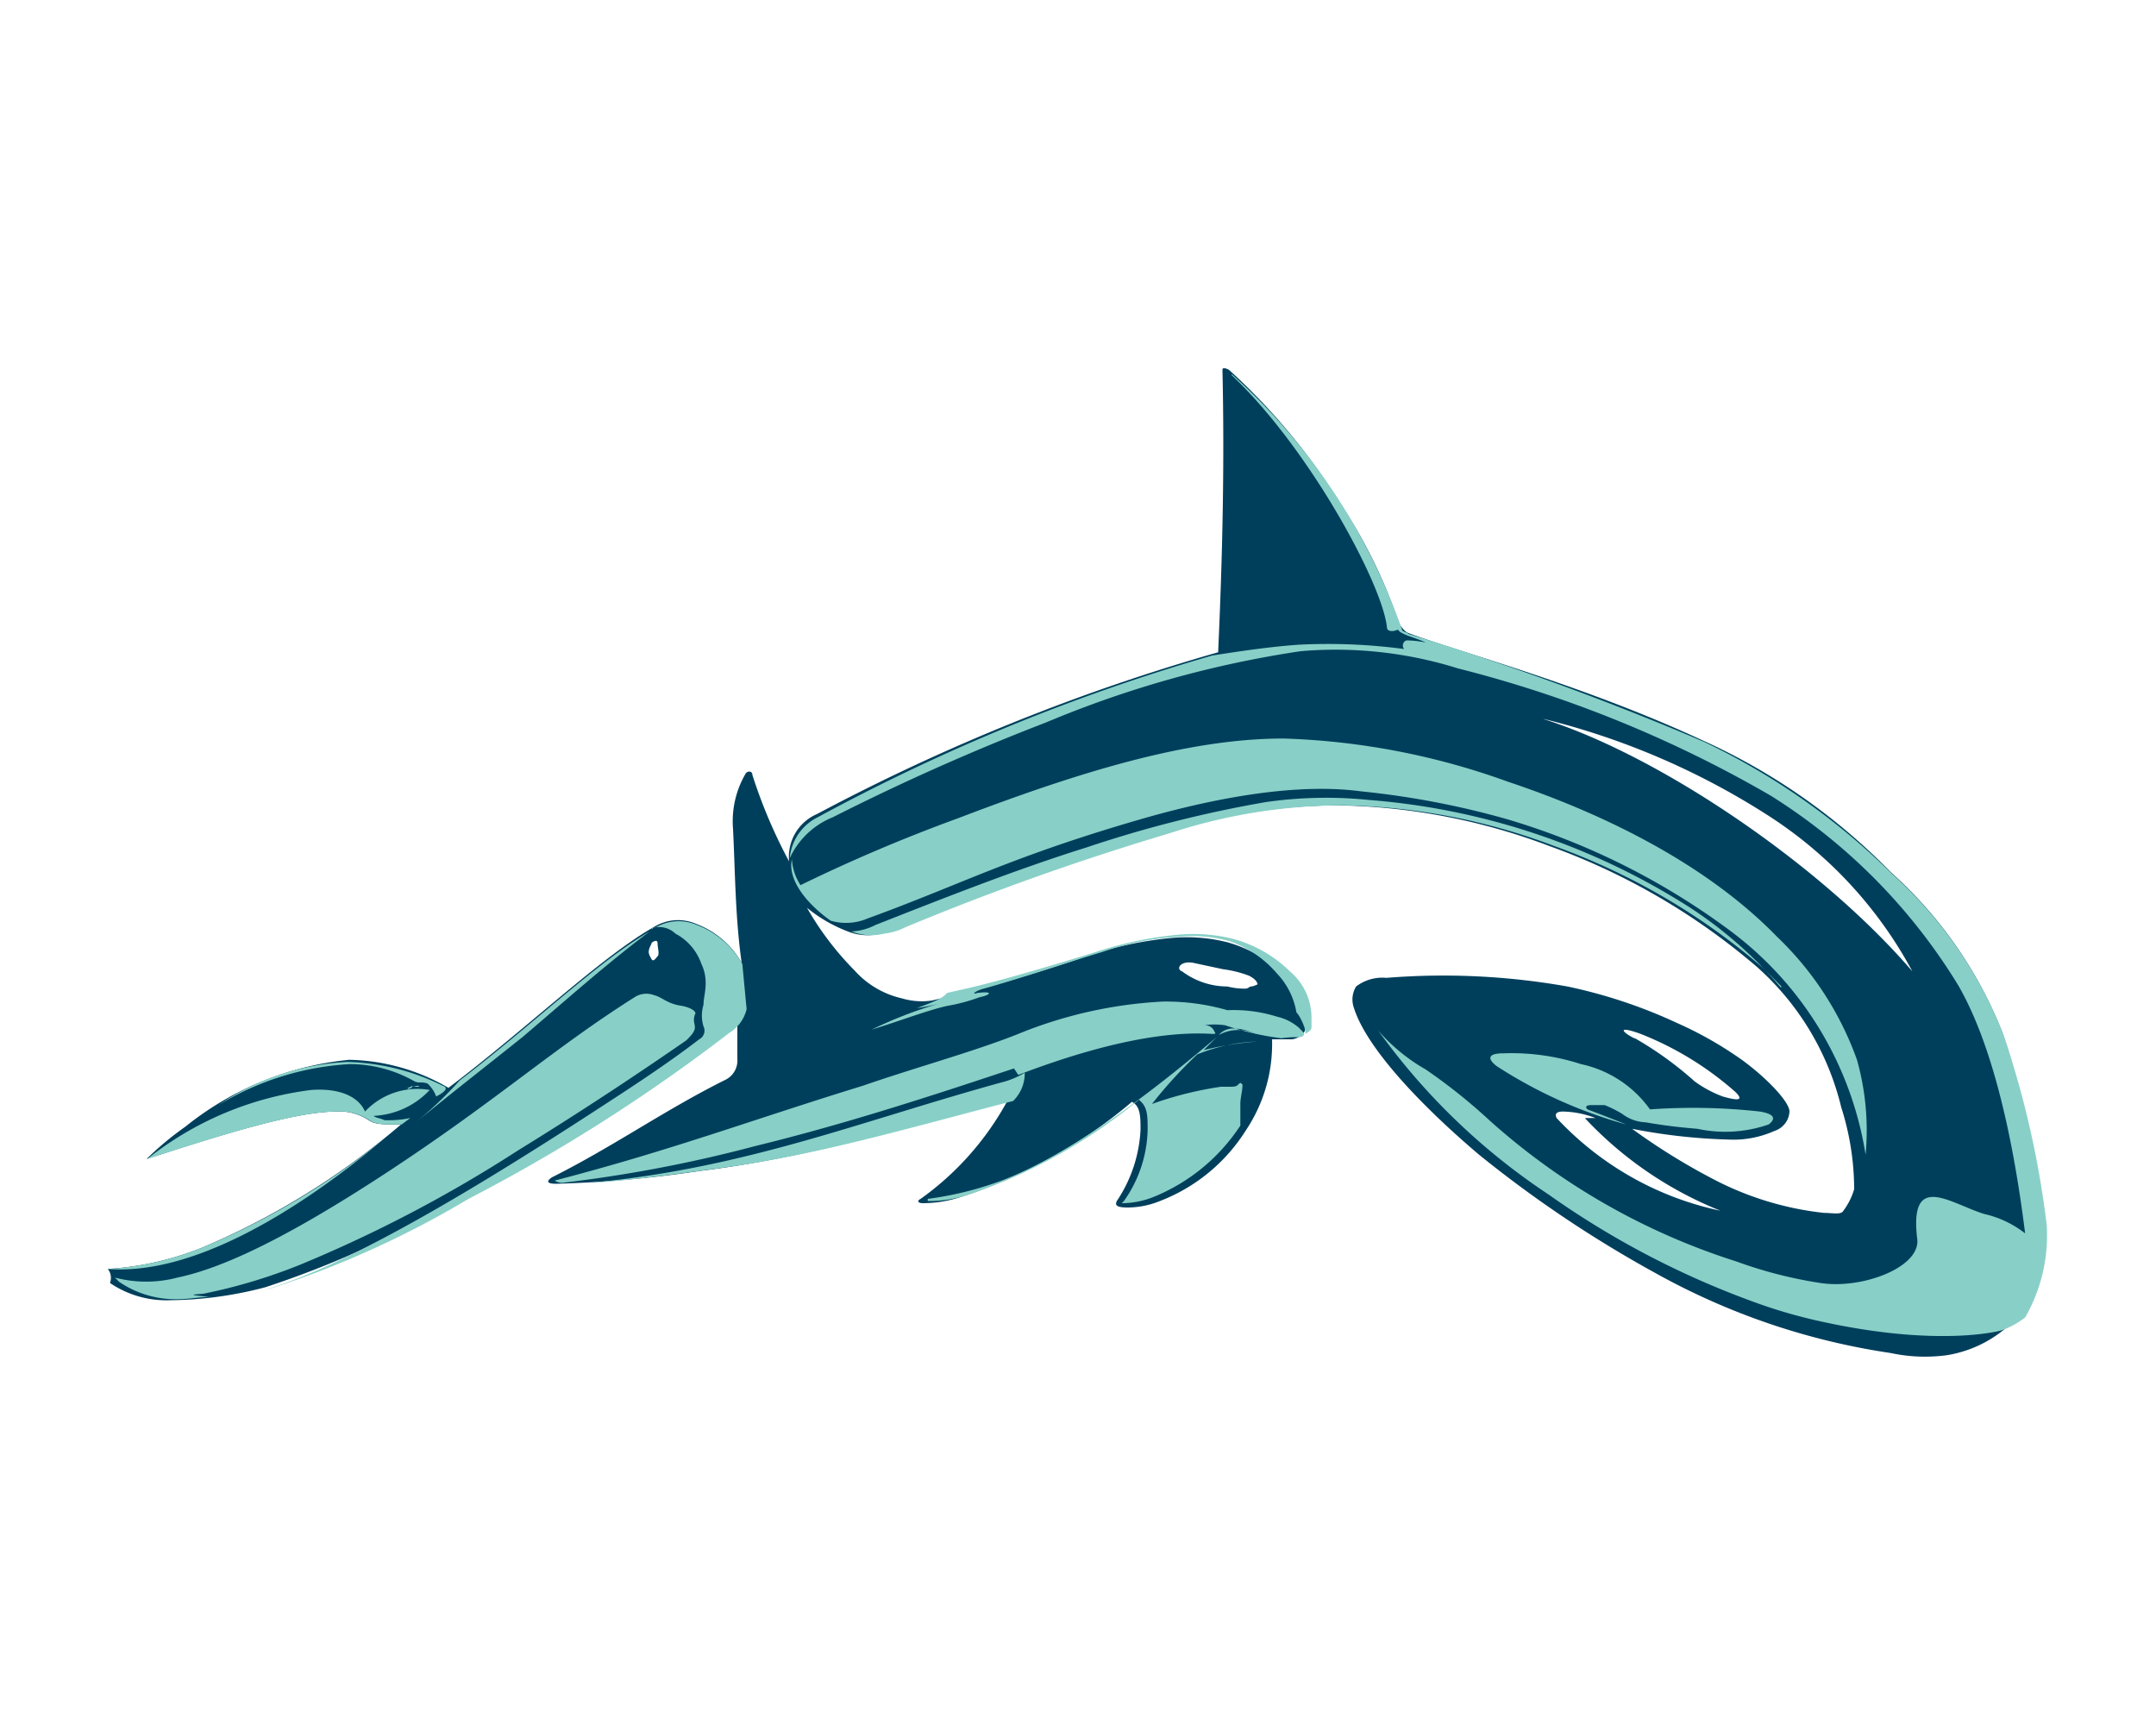
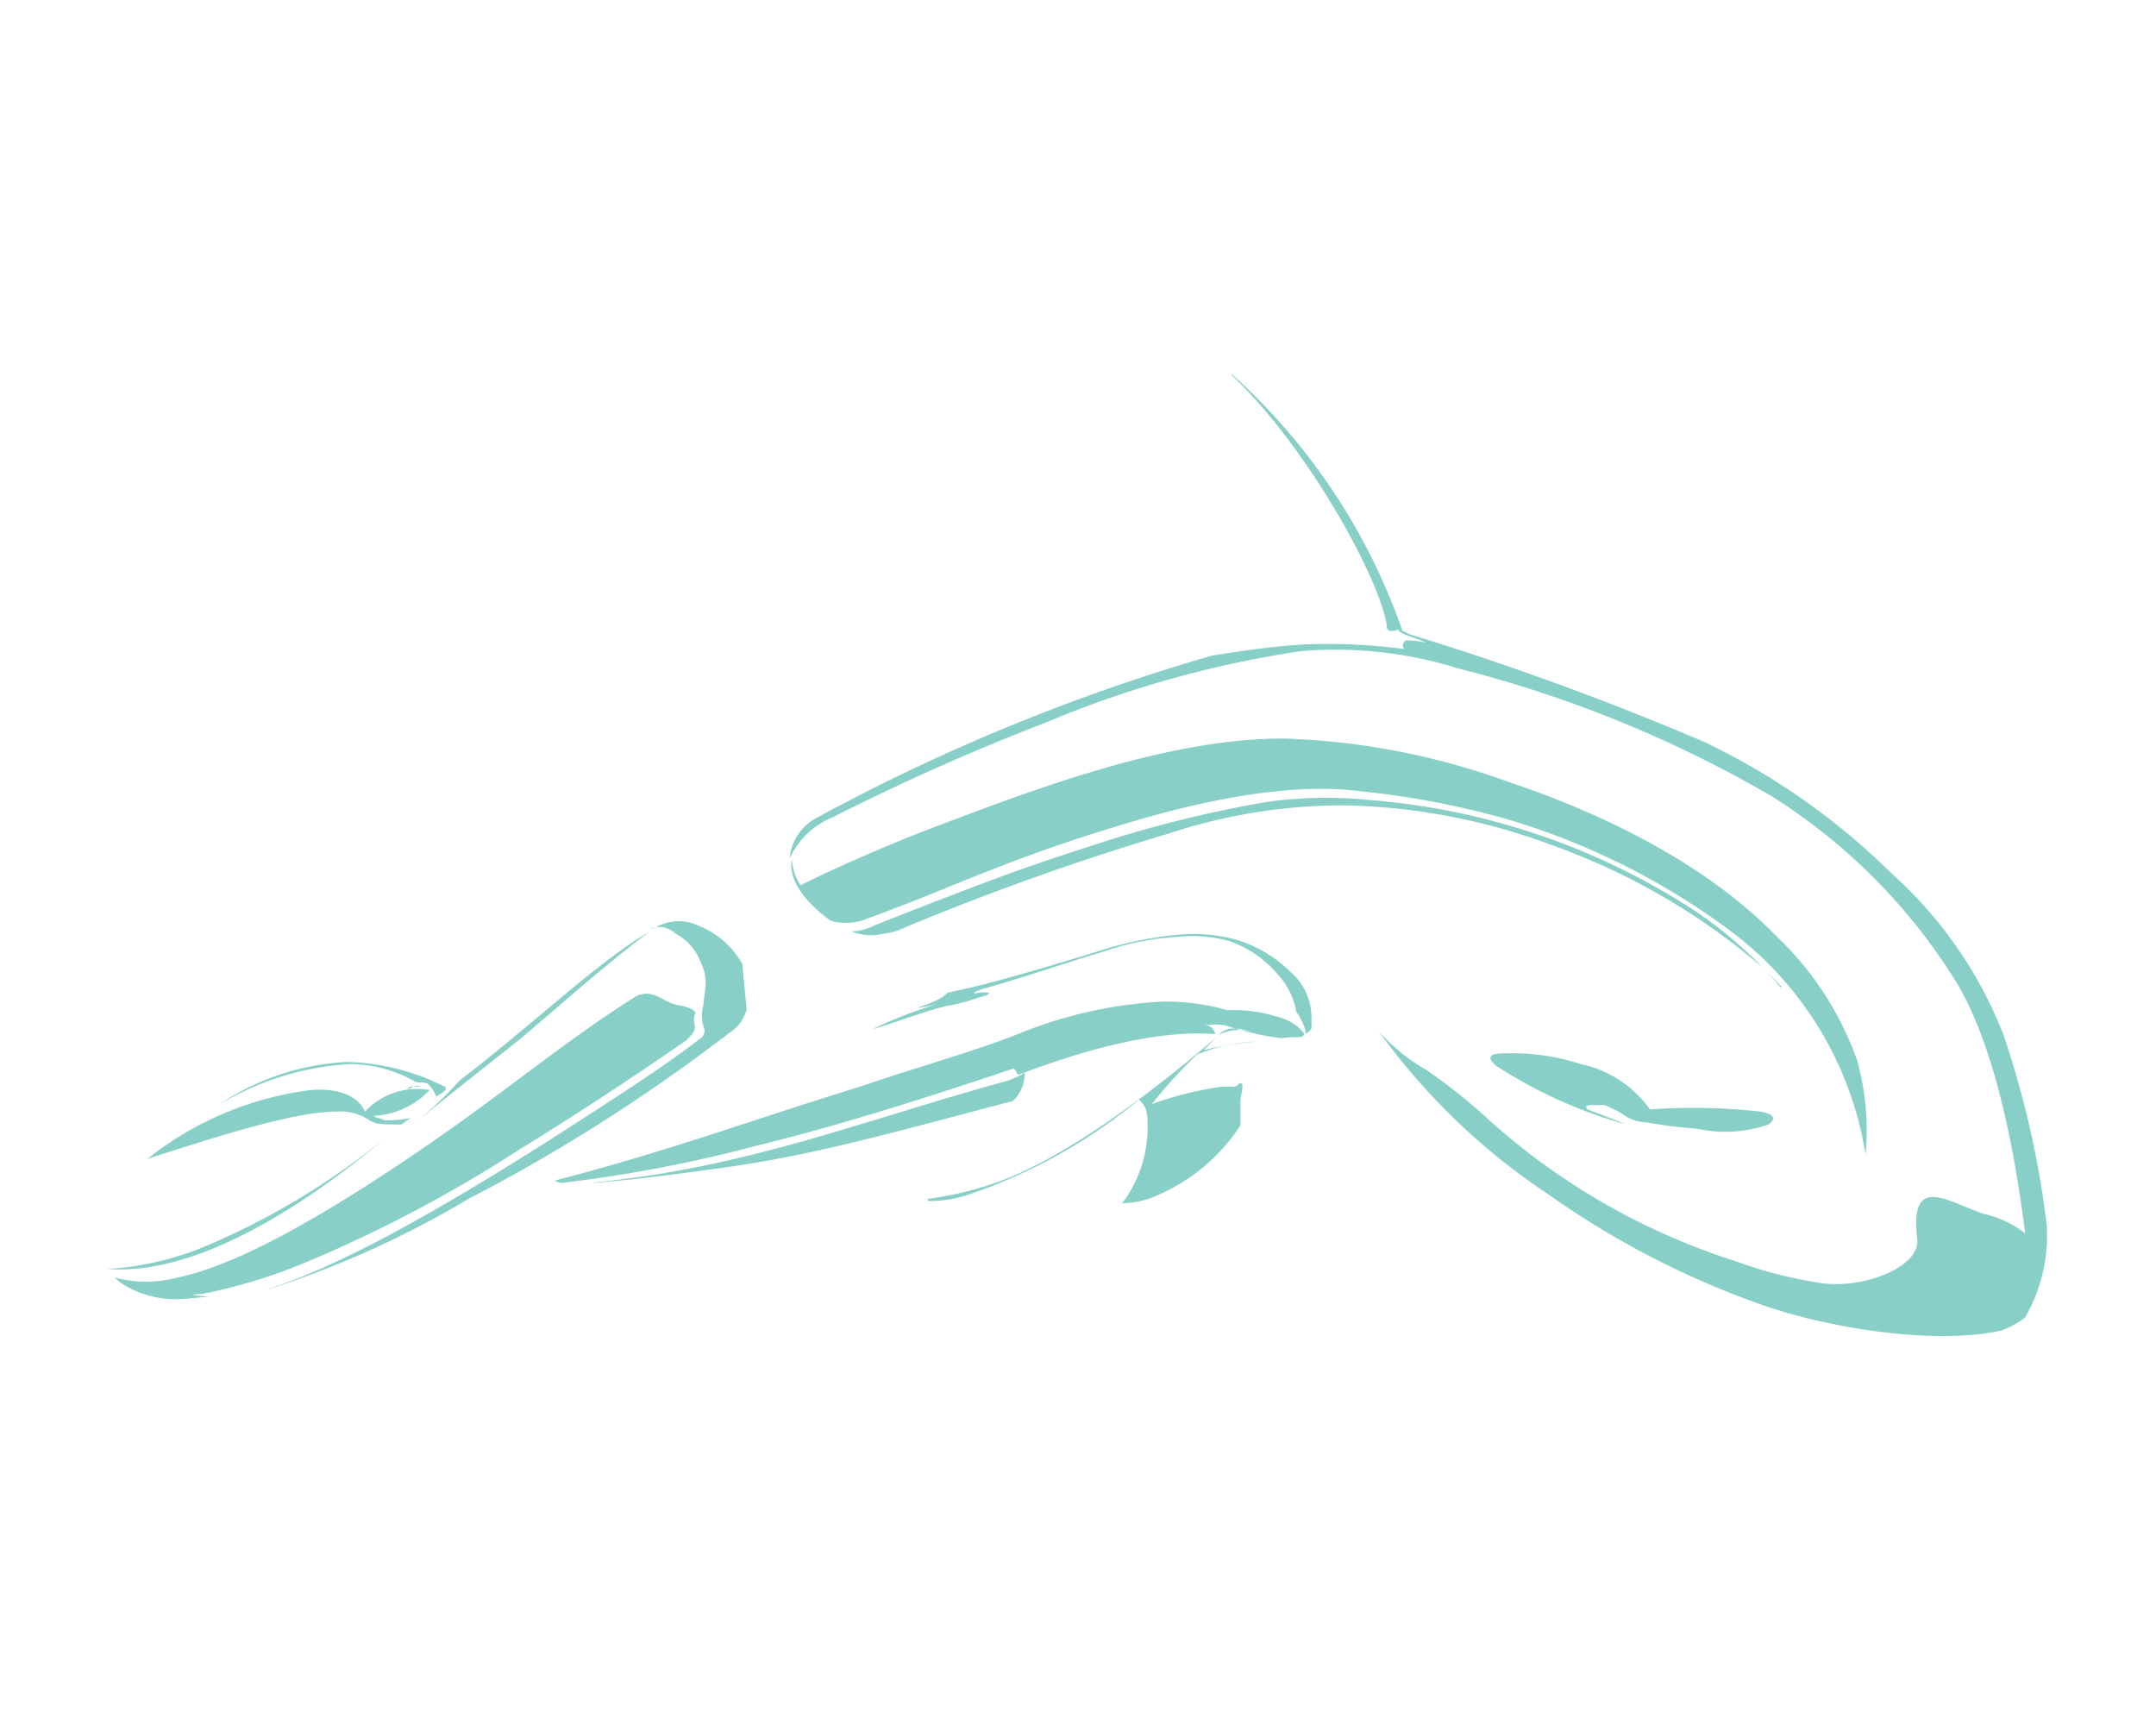
<svg xmlns="http://www.w3.org/2000/svg" id="Layer_1" data-name="Layer 1" viewBox="0 0 100 80">
-   <path d="M54.83,45.05c-.3-.1-.1-.5.5-.4l1.4.3a5.27,5.27,0,0,1,1.2.3c.4.2.4.4.4.4s-.2.1-.3.1-.1.1-.3.1a3.22,3.22,0,0,1-.8-.1,3.52,3.52,0,0,1-2.1-.7M74,51.85a4.43,4.43,0,0,0-1.5-.3q-.45,0-.3.3a14.47,14.47,0,0,0,7.6,4.3,17.5,17.5,0,0,1-6.2-4.2c-.1-.1-.1-.1,0-.1Zm1.8-3.7c-.6-.3-.8-.6.3-.2a14.84,14.84,0,0,1,4.4,2.7c.4.4.1.4-.6.2a5.39,5.39,0,0,1-1.3-.7A16.19,16.19,0,0,0,75.83,48.15Zm-4.2-14.8c5.4,1.7,12.9,6.8,17.1,11.7a19.63,19.63,0,0,0-6.8-7.3A34.46,34.46,0,0,0,71.63,33.35Zm-41.4,10.4c.1-.1.3-.2.3,0s.1.5,0,.6-.2.3-.3.1S30,44.15,30.23,43.75ZM5,58.85a14,14,0,0,0,4.4-1,35.49,35.49,0,0,0,9.2-5.7c-.9,0-1.2,0-1.5-.2a2.45,2.45,0,0,0-1.5-.4c-2,0-5.7,1.2-8.8,2.2a14.28,14.28,0,0,1,1.8-1.5,14.33,14.33,0,0,1,7.6-3.1,9.46,9.46,0,0,1,4.6,1.3c3.7-2.8,7.1-6.1,9.6-7.5a2.13,2.13,0,0,1,1.9-.1,4.1,4.1,0,0,1,2.1,1.8c-.3-2.1-.3-4.2-.4-6.2a4.37,4.37,0,0,1,.6-2.6c.1-.1.3-.1.3.1a23.73,23.73,0,0,0,1.7,4,2.16,2.16,0,0,1,1.3-2.2,94.76,94.76,0,0,1,18.6-7.5c.2-4.4.3-8.7.2-13.1q0-.15.3,0a29,29,0,0,1,5.1,6.1,23.17,23.17,0,0,1,2.8,5.7c.1.1.2.3.4.4,2.4.9,8.1,2.4,13.7,5a28.6,28.6,0,0,1,8.7,6.1,19.63,19.63,0,0,1,5.2,7.5,38.06,38.06,0,0,1,1.8,8.8,7.61,7.61,0,0,1-1.2,4.4,5.61,5.61,0,0,1-3.2,1.7,7.58,7.58,0,0,1-2.6-.1,32,32,0,0,1-10.9-3.7,55.27,55.27,0,0,1-8.2-5.5c-2.6-2.2-5.2-4.9-5.8-6.8a1.15,1.15,0,0,1,.1-1,2,2,0,0,1,1.4-.4,32.92,32.92,0,0,1,8.4.4,23.47,23.47,0,0,1,5.1,1.7,17.25,17.25,0,0,1,2.7,1.5c1.2.8,2.5,2.1,2.5,2.6a1,1,0,0,1-.7.9,4.64,4.64,0,0,1-2.1.4,26.79,26.79,0,0,1-4.5-.5,29.36,29.36,0,0,0,3.7,2.3,14.4,14.4,0,0,0,5.2,1.6c.4,0,.8.1.9-.1a3.13,3.13,0,0,0,.5-1,12.56,12.56,0,0,0-.6-3.8,12.68,12.68,0,0,0-3.9-6.5,30.78,30.78,0,0,0-9.6-5.6,29,29,0,0,0-9.8-1.9,25.85,25.85,0,0,0-8.1,1.3A124.21,124.21,0,0,0,41.83,43a2.93,2.93,0,0,1-1,.3,2.45,2.45,0,0,1-1.5-.1,6.79,6.79,0,0,1-1.9-1.1,13.89,13.89,0,0,0,2.2,2.9,4.19,4.19,0,0,0,2.2,1.3,3.21,3.21,0,0,0,1.4.1,69.55,69.55,0,0,0,7.3-2.1,17.18,17.18,0,0,1,3.8-.8,7.63,7.63,0,0,1,2.6.2,6,6,0,0,1,2.6,1.5,2.81,2.81,0,0,1,1,2.1v.5a.82.82,0,0,1-.6.4H59a7.17,7.17,0,0,1-1.2,4.2,8.17,8.17,0,0,1-4,3.3,4,4,0,0,1-1.5.3c-.5,0-.6-.1-.5-.3a6.5,6.5,0,0,0,1.1-3.3c0-.6,0-1.1-.4-1.3a23.19,23.19,0,0,1-7.9,4.4,5.66,5.66,0,0,1-1.8.3c-.2,0-.3-.1-.1-.2a13.5,13.5,0,0,0,4-4.5c-5.4,1.4-9.4,2.6-14.2,3.2a55.4,55.4,0,0,1-6.7.6c-.4,0-.5-.1-.2-.3,2.8-1.4,5.2-3.1,8-4.5a1,1,0,0,0,.6-1v-2.3a1.78,1.78,0,0,1-.8,1.1,80.66,80.66,0,0,1-12.1,7.7,44.67,44.67,0,0,1-9,4.1,17.84,17.84,0,0,1-4.4.6,4.65,4.65,0,0,1-2.8-.8A.66.66,0,0,0,5,58.85Z" fill="#003f5c" fill-rule="evenodd" />
  <path d="M43.93,46.05c.8-.2,1.7-.3,6.9-1.9a17.18,17.18,0,0,1,3.8-.8,7.63,7.63,0,0,1,2.6.2,6,6,0,0,1,2.6,1.5,2.81,2.81,0,0,1,1,2.1v.5q0,.15-.3.3c.1-.1-.2-.8-.4-1a3.43,3.43,0,0,0-.9-1.8,5.07,5.07,0,0,0-2.2-1.5,6.35,6.35,0,0,0-2.4-.2,12.79,12.79,0,0,0-3.5.7c-1.7.5-3.7,1.2-5.5,1.7-.4.1-.6.3-.3.2.8-.1.6.1.1.2a8.33,8.33,0,0,1-1.5.4c-.9.2-2.2.7-3.5,1.1a19.78,19.78,0,0,1,3.1-1.2,8.38,8.38,0,0,1-1,.2c1.1-.4,1.2-.5,1.4-.7m3.1,5c-5.4,1.4-9.4,2.6-14.2,3.2-2.1.3-3.9.5-5.2.6h-.2c7.3-.7,12.6-2.9,19.2-4.7a3.92,3.92,0,0,0,.9-.4A1.79,1.79,0,0,1,47,51.05Zm28.4,1.1a21.65,21.65,0,0,1-6-2.7c-.4-.3-.5-.6.3-.6a10.46,10.46,0,0,1,3.6.5,5.29,5.29,0,0,1,3.2,2.1,28.14,28.14,0,0,1,5.1.1c.6.1.8.3.4.6a6.13,6.13,0,0,1-3.3.2c-1.2-.1-1.8-.2-2.4-.3a1.93,1.93,0,0,1-1.1-.4,5.9,5.9,0,0,0-.8-.4h-.6c-.3,0-.3.1-.2.2C74.43,51.75,75.43,52.15,75.43,52.15Zm-49.3,2.7a.58.58,0,0,1-.4-.1c5.4-1.4,9.1-2.8,14.3-4.4,2.3-.8,5.2-1.6,7.2-2.4a20.46,20.46,0,0,1,6.7-1.5,10.32,10.32,0,0,1,3,.4,6.71,6.71,0,0,1,2.3.3,2.34,2.34,0,0,1,1,.5c.3.3.3.3.2.4s-.3,0-1,.1a13.14,13.14,0,0,1-2.6-.6,3.35,3.35,0,0,0-1,0,.46.46,0,0,1,.5.3c.1.1,0,.1-.1.1-3.1-.2-6.9,1.1-9,1.9l-.2-.3c-3.9,1.3-7.9,2.6-12,3.6A63.66,63.66,0,0,1,26.13,54.85Zm56.5-9.1-.9-.9a30.78,30.78,0,0,0-9.6-5.6,29,29,0,0,0-9.8-1.9,25.85,25.85,0,0,0-8.1,1.3A124.21,124.21,0,0,0,42,43a2.93,2.93,0,0,1-1,.3,2.45,2.45,0,0,1-1.5-.1h-.1a2.66,2.66,0,0,0,1.2-.3c3.3-1.3,6.6-2.6,9.8-3.6a56.12,56.12,0,0,1,8.3-2.1,19.62,19.62,0,0,1,4.8-.1,32.3,32.3,0,0,1,14.9,5,19.45,19.45,0,0,1,4.2,3.7Zm-45.9-5.9a2.45,2.45,0,0,0,.4,1.2,76,76,0,0,1,7.3-3.1c5.5-2.1,10.6-3.7,15.1-3.7a33.48,33.48,0,0,1,10.4,2c4.2,1.4,9.1,3.7,12.5,7.2a14.76,14.76,0,0,1,3.7,5.7,12.09,12.09,0,0,1,.4,4.4,16.09,16.09,0,0,0-6.3-10.4A33.05,33.05,0,0,0,69.93,38a39.17,39.17,0,0,0-6.8-1.3c-3-.4-6.7.3-9.9,1.2-6.3,1.8-8.6,3.1-13,4.7a2.54,2.54,0,0,1-1.7.1C37.33,41.85,36.53,40.75,36.73,39.85Zm-18.1,12.3c-.9,0-1.2,0-1.5-.2a2.45,2.45,0,0,0-1.5-.4c-2,0-5.7,1.2-8.8,2.2a15.22,15.22,0,0,1,7.6-3.2c1.3-.1,2.2.3,2.5,1a3.33,3.33,0,0,1,3-1,3.79,3.79,0,0,1-2.6,1.2c.1.1.3.1.5.2a4.87,4.87,0,0,0,1.2-.1Zm-8.9,8c-.5,0-1,.1-1.4.1a4.65,4.65,0,0,1-2.8-.8l-.2-.2a5.67,5.67,0,0,0,2.9,0c1.9-.4,4.7-1.6,9.6-4.8,5.2-3.4,7.8-5.8,11.6-8.2a1,1,0,0,1,.9-.1c.4.1.6.4,1.3.5.5.1.7.3.6.4-.1.3,0,.4,0,.6s-.2.4-.4.6q-3.9,2.7-7.8,5.1a62.7,62.7,0,0,1-10.1,5.3A25.42,25.42,0,0,1,9.43,60C8.73,60.05,8.83,60.05,9.73,60.15Zm.4-8.9a11.56,11.56,0,0,1,6-2,10.58,10.58,0,0,1,4.4,1.1h0c.3.1.1.3-.3.5a1.54,1.54,0,0,0-.4-.6c-.3-.1-.4,0-.6-.1a6.11,6.11,0,0,0-3-.8A13.13,13.13,0,0,0,10.13,51.25ZM5,58.85a14,14,0,0,0,4.4-1,34.31,34.31,0,0,0,8.5-5.1h0C13.63,56.35,8.83,59.15,5,58.85ZM56.53,48a1.87,1.87,0,0,1,1.8,0,2.38,2.38,0,0,0-1.2-.3A.86.86,0,0,0,56.53,48Zm-1,.9a8.19,8.19,0,0,1,2.8-.6,15.68,15.68,0,0,0-2.5.4l.6-.6c-3.4,2.9-7.1,5.6-10.1,6.7a15.72,15.72,0,0,1-3.3.8v.1h.1a5.66,5.66,0,0,0,1.8-.3,25,25,0,0,0,7.9-4.4l.1.1h0c.3.3.3.7.3,1.3a5.92,5.92,0,0,1-1.1,3.3l-.1.1h0a4,4,0,0,0,1.5-.3,8.74,8.74,0,0,0,4-3.3h0v-.1h0v.1h0v-.1h0V52h0v-.1h0v-.1h0v-.1h0v-.1h0v.1h0v-.1h0v-.1h0v-.1h0v-.1h0v-.1c0-.3.1-.6.1-.9-.1-.1-.1-.1-.2,0s-.2.1-.4.1-.3,0-.4,0a16.47,16.47,0,0,0-3.2.8h0a20.91,20.91,0,0,1,2.1-2.3Zm-36.4,1.5c.1,0,.3-.1.3,0h-.3a.31.31,0,0,1-.2.1C18.83,50.45,19,50.45,19.13,50.35Zm2.2-.3c3.4-2.6,6.4-5.5,8.8-6.9-2,1.5-3.9,3.2-5.9,4.9-1.5,1.2-3.3,2.6-5,4a19.36,19.36,0,0,0,2.1-2Zm35.8-32.7c3.6,3.4,7,9.7,7.2,11.7,0,.2.3.2.5.1l.1.1c.3.2.8.3,1.2.5a4.4,4.4,0,0,0-.9-.1.25.25,0,0,0-.1.4,26.8,26.8,0,0,0-4.9-.2c-1.4.1-2.7.3-4,.5a91.66,91.66,0,0,0-18.3,7.5,2.35,2.35,0,0,0-1.3,1.9,3.73,3.73,0,0,1,2-1.9,107.09,107.09,0,0,1,9.9-4.4,49.09,49.09,0,0,1,11.8-3.3,19,19,0,0,1,7.3.8,56.35,56.35,0,0,1,14.5,5.9,26.91,26.91,0,0,1,8.7,8.8c1.5,2.6,2.5,6.7,3.1,11.5a4.8,4.8,0,0,0-1.9-.9c-1.6-.5-3.5-2-3.1,1.2.1,1.3-2.6,2.3-4.5,2a20.15,20.15,0,0,1-3.9-1A31.32,31.32,0,0,1,69.13,52a26.12,26.12,0,0,0-3-2.4,8.48,8.48,0,0,1-2.2-1.8,30.32,30.32,0,0,0,7.9,7.6,40.11,40.11,0,0,0,9.3,4.9,23.73,23.73,0,0,0,3.4,1c5.5,1.2,8.3.4,8.3.4a3.88,3.88,0,0,0,1.1-.6,7.62,7.62,0,0,0,1-4.3,43.8,43.8,0,0,0-2-8.8,19.63,19.63,0,0,0-5.2-7.5,31.9,31.9,0,0,0-8.7-6.1,137.1,137.1,0,0,0-13.7-5c-.1-.1-.3-.1-.3-.2A28.61,28.61,0,0,0,57.13,17.35Zm-26.9,25.7c.1-.1.1-.1.2-.1a2.13,2.13,0,0,1,1.9-.1,4.1,4.1,0,0,1,2.1,1.8l.2,2.1a1.78,1.78,0,0,1-.8,1.1,80.66,80.66,0,0,1-12.1,7.7,44.67,44.67,0,0,1-9,4.1c-.3.1-.4.1-.7.2,3.5-1,8.7-3.9,15.9-8.6,1.7-1.1,3.2-2.1,4.5-3.1a.45.45,0,0,0,.2-.6,1.7,1.7,0,0,1,0-1c0-.3.1-.6.1-1a2,2,0,0,0-.2-.9,2.51,2.51,0,0,0-1.2-1.4A1.09,1.09,0,0,0,30.23,43.05Z" fill="#88d0c7" fill-rule="evenodd" />
</svg>